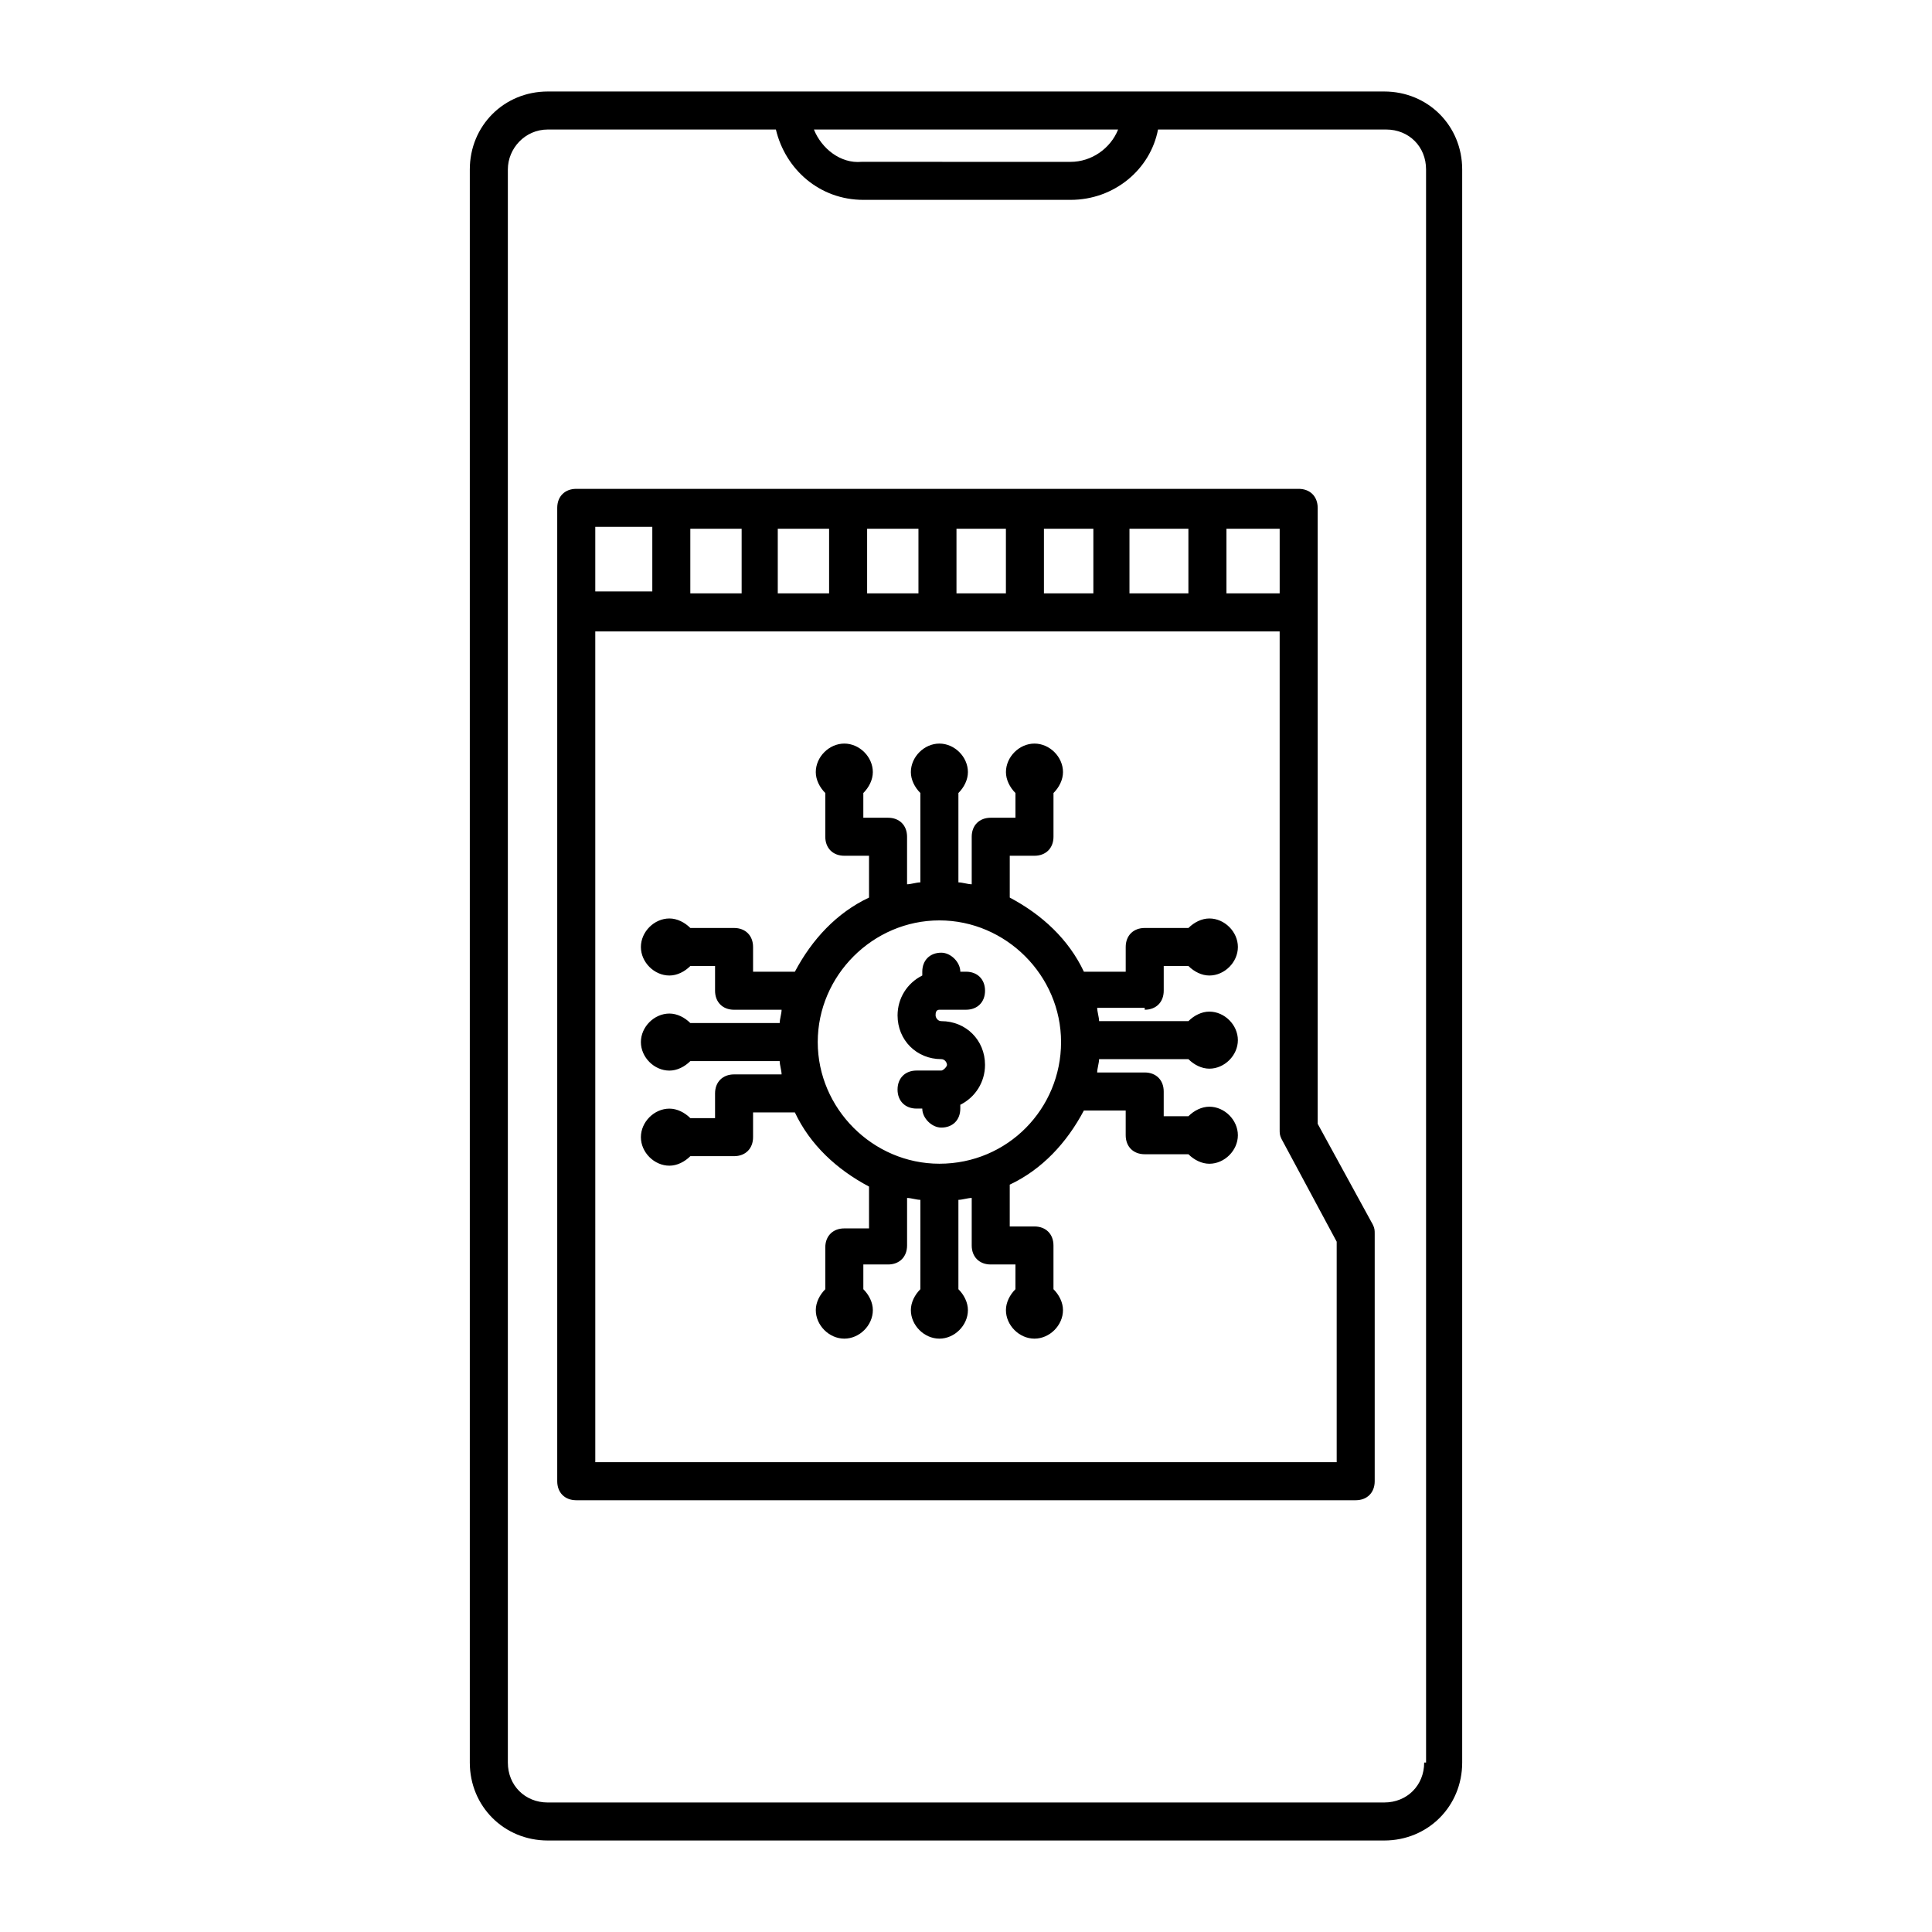
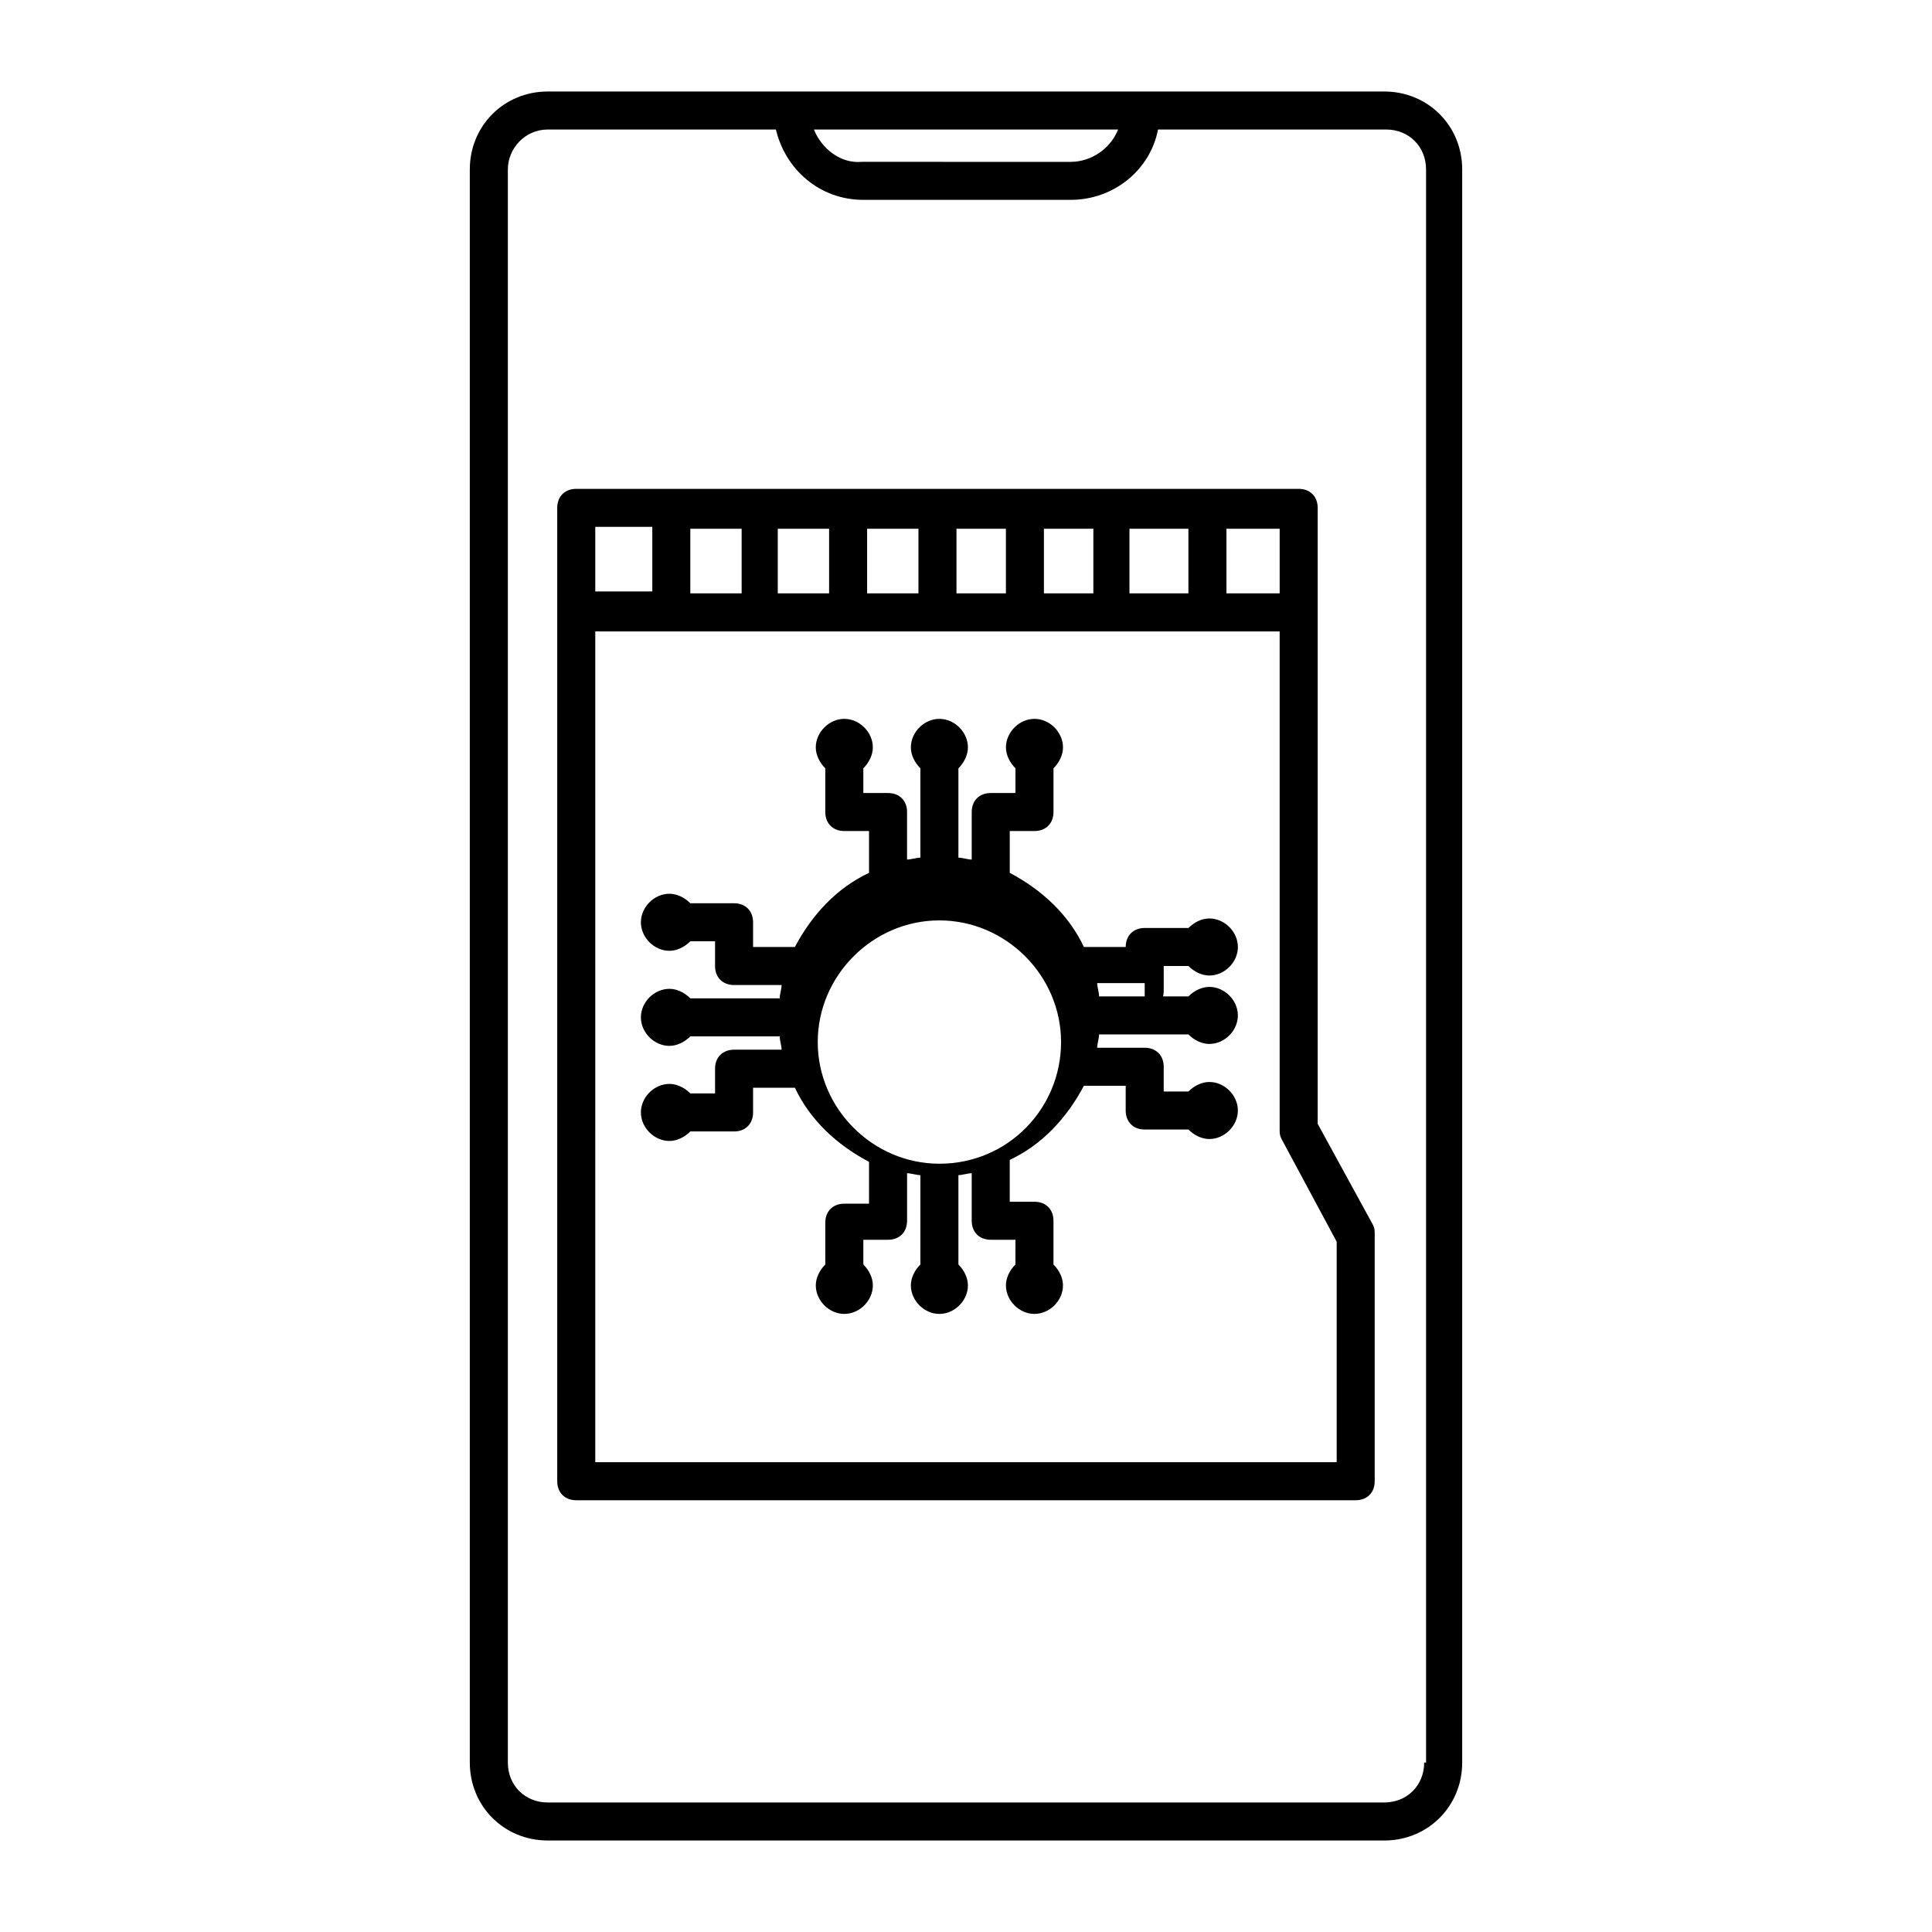
<svg xmlns="http://www.w3.org/2000/svg" fill="#000000" width="800px" height="800px" version="1.1" viewBox="144 144 512 512">
  <g>
    <path d="m510.84 168.25h-221.68c-11.586 0-20.656 9.07-20.656 20.656v422.19c0 11.586 9.07 20.656 20.656 20.656h221.68c11.586 0 20.656-9.07 20.656-20.656v-422.19c0-11.586-9.066-20.656-20.656-20.656zm-70.531 10.078c-2.016 5.039-7.055 8.566-12.594 8.566l-55.422-0.004c-5.543 0.504-10.578-3.527-12.594-8.562zm81.113 432.77c0 6.047-4.535 10.578-10.578 10.578l-221.68 0.004c-6.047 0-10.578-4.535-10.578-10.578v-422.2c0-5.543 4.531-10.578 10.578-10.578h60.457c2.519 10.578 11.586 18.641 23.176 18.641h54.914c11.586 0 21.16-8.062 23.176-18.641h60.457c6.047 0 10.578 4.535 10.578 10.578l0.004 422.19z" />
-     <path d="m392.95 411.59h7.055c3.023 0 5.039-2.016 5.039-5.039s-2.016-5.039-5.039-5.039h-1.512c0-2.519-2.519-5.039-5.039-5.039-3.023 0-5.039 2.016-5.039 5.039v1.008c-4.031 2.016-6.551 6.047-6.551 10.578 0 6.551 5.039 11.586 11.586 11.586 1.008 0 1.512 1.008 1.512 1.512s-1.008 1.512-1.512 1.512h-6.551c-3.023 0-5.039 2.016-5.039 5.039 0 3.023 2.016 5.039 5.039 5.039h1.512c0 2.519 2.519 5.039 5.039 5.039 3.023 0 5.039-2.016 5.039-5.039v-1.008c4.031-2.016 6.551-6.047 6.551-10.578 0-6.551-5.039-11.586-11.586-11.586-1.008 0-1.512-1.008-1.512-1.512s0-1.512 1.008-1.512z" />
-     <path d="m447.36 411.59c3.023 0 5.039-2.016 5.039-5.039v-6.547h6.551c1.512 1.512 3.527 2.519 5.543 2.519 4.031 0 7.559-3.527 7.559-7.559s-3.527-7.559-7.559-7.559c-2.016 0-4.031 1.008-5.543 2.519h-11.586c-3.023 0-5.039 2.016-5.039 5.039v6.551h-11.082c-4.031-8.566-11.082-15.113-19.648-19.648v-11.082h6.551c3.023 0 5.039-2.016 5.039-5.039v-11.586c1.512-1.512 2.519-3.527 2.519-5.543 0-4.031-3.527-7.559-7.559-7.559s-7.559 3.527-7.559 7.559c0 2.016 1.008 4.031 2.519 5.543v6.551h-6.551c-3.023 0-5.039 2.016-5.039 5.039v12.594c-1.008 0-2.519-0.504-3.527-0.504v-23.68c1.512-1.512 2.519-3.527 2.519-5.543 0-4.031-3.527-7.559-7.559-7.559s-7.559 3.527-7.559 7.559c0 2.016 1.008 4.031 2.519 5.543v23.68c-1.008 0-2.519 0.504-3.527 0.504v-12.594c0-3.023-2.016-5.039-5.039-5.039h-6.551v-6.551c1.512-1.512 2.519-3.527 2.519-5.543 0-4.031-3.527-7.559-7.559-7.559s-7.559 3.527-7.559 7.559c0 2.016 1.008 4.031 2.519 5.543v11.586c0 3.023 2.016 5.039 5.039 5.039h6.551v11.082c-8.566 4.031-15.113 11.082-19.648 19.648h-11.082v-6.551c0-3.023-2.016-5.039-5.039-5.039h-11.586c-1.512-1.512-3.527-2.519-5.543-2.519-4.031 0-7.559 3.527-7.559 7.559s3.527 7.559 7.559 7.559c2.016 0 4.031-1.008 5.543-2.519h6.551v6.551c0 3.023 2.016 5.039 5.039 5.039h12.594c0 1.008-0.504 2.519-0.504 3.527h-23.68c-1.512-1.512-3.527-2.519-5.543-2.519-4.031 0-7.559 3.527-7.559 7.559s3.527 7.559 7.559 7.559c2.016 0 4.031-1.008 5.543-2.519h23.68c0 1.008 0.504 2.519 0.504 3.527h-12.594c-3.023 0-5.039 2.016-5.039 5.039v6.551h-6.551c-1.512-1.512-3.527-2.519-5.543-2.519-4.031 0-7.559 3.527-7.559 7.559s3.527 7.559 7.559 7.559c2.016 0 4.031-1.008 5.543-2.519h11.586c3.023 0 5.039-2.016 5.039-5.039v-6.551h11.082c4.031 8.566 11.082 15.113 19.648 19.648v11.082h-6.551c-3.023 0-5.039 2.016-5.039 5.039l0.004 11.074c-1.512 1.512-2.519 3.527-2.519 5.543 0 4.031 3.527 7.559 7.559 7.559s7.559-3.527 7.559-7.559c0-2.016-1.008-4.031-2.519-5.543v-6.551h6.551c3.023 0 5.039-2.016 5.039-5.039v-12.594c1.008 0 2.519 0.504 3.527 0.504l-0.004 23.68c-1.512 1.512-2.519 3.527-2.519 5.543 0 4.031 3.527 7.559 7.559 7.559s7.559-3.527 7.559-7.559c0-2.016-1.008-4.031-2.519-5.543v-23.68c1.008 0 2.519-0.504 3.527-0.504v12.594c0 3.023 2.016 5.039 5.039 5.039h6.551l-0.004 6.551c-1.512 1.512-2.519 3.527-2.519 5.543 0 4.031 3.527 7.559 7.559 7.559s7.559-3.527 7.559-7.559c0-2.016-1.008-4.031-2.519-5.543v-11.586c0-3.023-2.016-5.039-5.039-5.039h-6.551v-11.082c8.566-4.031 15.113-11.082 19.648-19.648h11.082v6.551c0 3.023 2.016 5.039 5.039 5.039h11.586c1.512 1.512 3.527 2.519 5.543 2.519 4.031 0 7.559-3.527 7.559-7.559s-3.527-7.559-7.559-7.559c-2.016 0-4.031 1.008-5.543 2.519h-6.551v-6.551c0-3.023-2.016-5.039-5.039-5.039h-12.594c0-1.008 0.504-2.519 0.504-3.527h23.68c1.512 1.512 3.527 2.519 5.543 2.519 4.031 0 7.559-3.527 7.559-7.559s-3.527-7.559-7.559-7.559c-2.016 0-4.031 1.008-5.543 2.519l-23.676 0.004c0-1.008-0.504-2.519-0.504-3.527h12.594zm-54.41 40.809c-17.633 0-32.242-14.609-32.242-32.242 0-17.633 14.609-32.242 32.242-32.242 17.633 0 32.242 14.609 32.242 32.242 0 17.633-14.105 32.242-32.242 32.242z" />
+     <path d="m447.36 411.59c3.023 0 5.039-2.016 5.039-5.039v-6.547h6.551c1.512 1.512 3.527 2.519 5.543 2.519 4.031 0 7.559-3.527 7.559-7.559s-3.527-7.559-7.559-7.559c-2.016 0-4.031 1.008-5.543 2.519h-11.586c-3.023 0-5.039 2.016-5.039 5.039h-11.082c-4.031-8.566-11.082-15.113-19.648-19.648v-11.082h6.551c3.023 0 5.039-2.016 5.039-5.039v-11.586c1.512-1.512 2.519-3.527 2.519-5.543 0-4.031-3.527-7.559-7.559-7.559s-7.559 3.527-7.559 7.559c0 2.016 1.008 4.031 2.519 5.543v6.551h-6.551c-3.023 0-5.039 2.016-5.039 5.039v12.594c-1.008 0-2.519-0.504-3.527-0.504v-23.68c1.512-1.512 2.519-3.527 2.519-5.543 0-4.031-3.527-7.559-7.559-7.559s-7.559 3.527-7.559 7.559c0 2.016 1.008 4.031 2.519 5.543v23.68c-1.008 0-2.519 0.504-3.527 0.504v-12.594c0-3.023-2.016-5.039-5.039-5.039h-6.551v-6.551c1.512-1.512 2.519-3.527 2.519-5.543 0-4.031-3.527-7.559-7.559-7.559s-7.559 3.527-7.559 7.559c0 2.016 1.008 4.031 2.519 5.543v11.586c0 3.023 2.016 5.039 5.039 5.039h6.551v11.082c-8.566 4.031-15.113 11.082-19.648 19.648h-11.082v-6.551c0-3.023-2.016-5.039-5.039-5.039h-11.586c-1.512-1.512-3.527-2.519-5.543-2.519-4.031 0-7.559 3.527-7.559 7.559s3.527 7.559 7.559 7.559c2.016 0 4.031-1.008 5.543-2.519h6.551v6.551c0 3.023 2.016 5.039 5.039 5.039h12.594c0 1.008-0.504 2.519-0.504 3.527h-23.68c-1.512-1.512-3.527-2.519-5.543-2.519-4.031 0-7.559 3.527-7.559 7.559s3.527 7.559 7.559 7.559c2.016 0 4.031-1.008 5.543-2.519h23.68c0 1.008 0.504 2.519 0.504 3.527h-12.594c-3.023 0-5.039 2.016-5.039 5.039v6.551h-6.551c-1.512-1.512-3.527-2.519-5.543-2.519-4.031 0-7.559 3.527-7.559 7.559s3.527 7.559 7.559 7.559c2.016 0 4.031-1.008 5.543-2.519h11.586c3.023 0 5.039-2.016 5.039-5.039v-6.551h11.082c4.031 8.566 11.082 15.113 19.648 19.648v11.082h-6.551c-3.023 0-5.039 2.016-5.039 5.039l0.004 11.074c-1.512 1.512-2.519 3.527-2.519 5.543 0 4.031 3.527 7.559 7.559 7.559s7.559-3.527 7.559-7.559c0-2.016-1.008-4.031-2.519-5.543v-6.551h6.551c3.023 0 5.039-2.016 5.039-5.039v-12.594c1.008 0 2.519 0.504 3.527 0.504l-0.004 23.68c-1.512 1.512-2.519 3.527-2.519 5.543 0 4.031 3.527 7.559 7.559 7.559s7.559-3.527 7.559-7.559c0-2.016-1.008-4.031-2.519-5.543v-23.68c1.008 0 2.519-0.504 3.527-0.504v12.594c0 3.023 2.016 5.039 5.039 5.039h6.551l-0.004 6.551c-1.512 1.512-2.519 3.527-2.519 5.543 0 4.031 3.527 7.559 7.559 7.559s7.559-3.527 7.559-7.559c0-2.016-1.008-4.031-2.519-5.543v-11.586c0-3.023-2.016-5.039-5.039-5.039h-6.551v-11.082c8.566-4.031 15.113-11.082 19.648-19.648h11.082v6.551c0 3.023 2.016 5.039 5.039 5.039h11.586c1.512 1.512 3.527 2.519 5.543 2.519 4.031 0 7.559-3.527 7.559-7.559s-3.527-7.559-7.559-7.559c-2.016 0-4.031 1.008-5.543 2.519h-6.551v-6.551c0-3.023-2.016-5.039-5.039-5.039h-12.594c0-1.008 0.504-2.519 0.504-3.527h23.68c1.512 1.512 3.527 2.519 5.543 2.519 4.031 0 7.559-3.527 7.559-7.559s-3.527-7.559-7.559-7.559c-2.016 0-4.031 1.008-5.543 2.519l-23.676 0.004c0-1.008-0.504-2.519-0.504-3.527h12.594zm-54.41 40.809c-17.633 0-32.242-14.609-32.242-32.242 0-17.633 14.609-32.242 32.242-32.242 17.633 0 32.242 14.609 32.242 32.242 0 17.633-14.105 32.242-32.242 32.242z" />
    <path d="m493.2 441.82v-163.23c0-3.023-2.016-5.039-5.039-5.039h-191.45c-3.023 0-5.039 2.016-5.039 5.039v257.95c0 3.023 2.016 5.039 5.039 5.039h206.56c3.023 0 5.039-2.016 5.039-5.039v-65.496c0-1.008 0-1.512-0.504-2.519zm-10.074-140.57h-14.105v-17.129h14.105zm-39.805 0v-17.129h15.617v17.129zm-22.668 0v-17.129h13.098v17.129zm-23.176 0v-17.129h13.098v17.129zm-23.68 0v-17.129h13.602v17.129zm-23.68 0v-17.129h13.602v17.129zm-23.176 0v-17.129h13.602v17.129zm-10.074-17.633v17.129h-15.113v-17.129zm181.37 247.88h-196.48l-0.004-220.16h181.37v132c0 1.008 0 1.512 0.504 2.519l14.609 27.207z" />
  </g>
</svg>